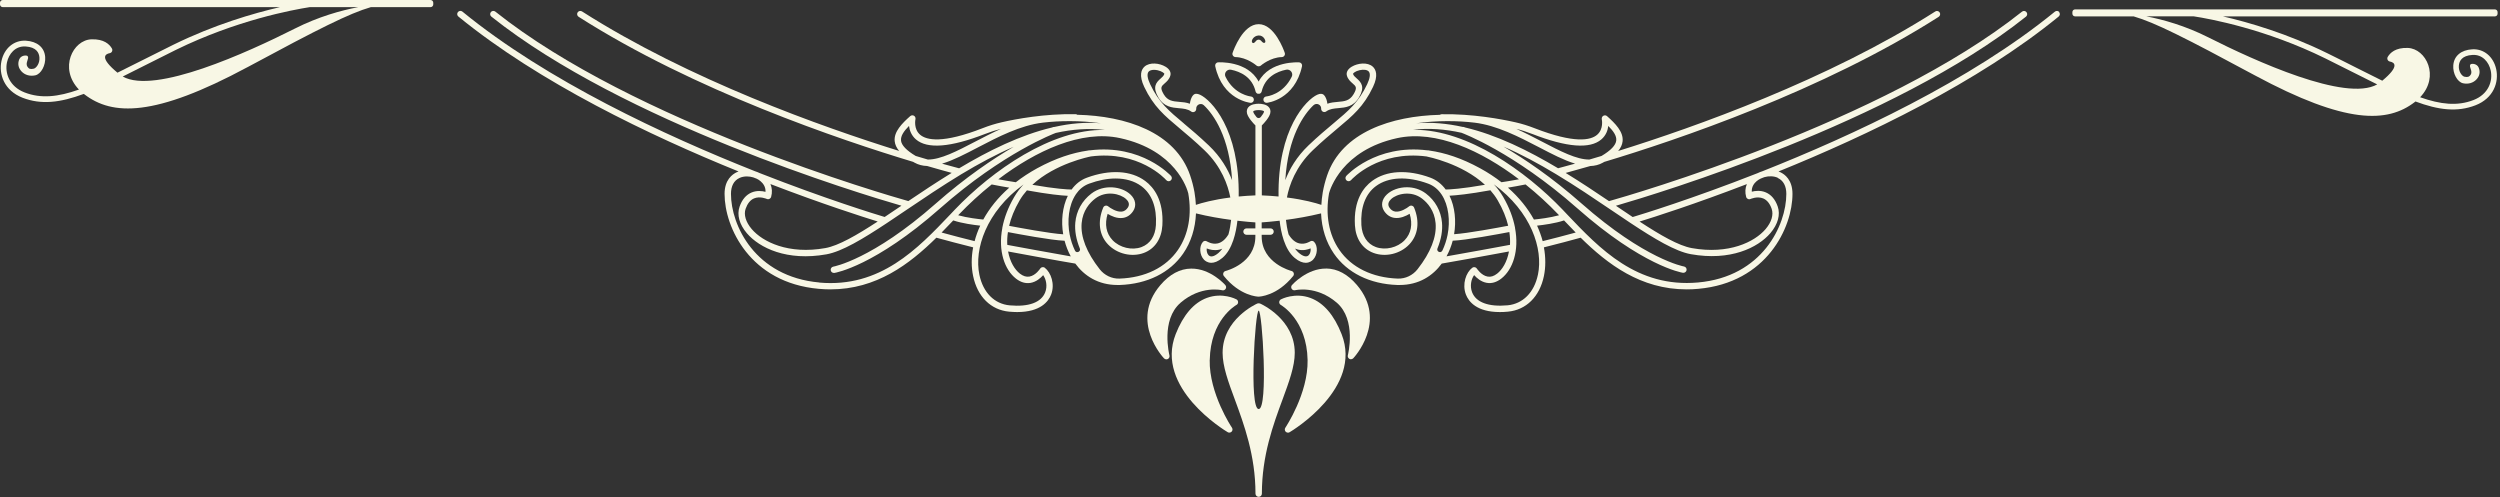
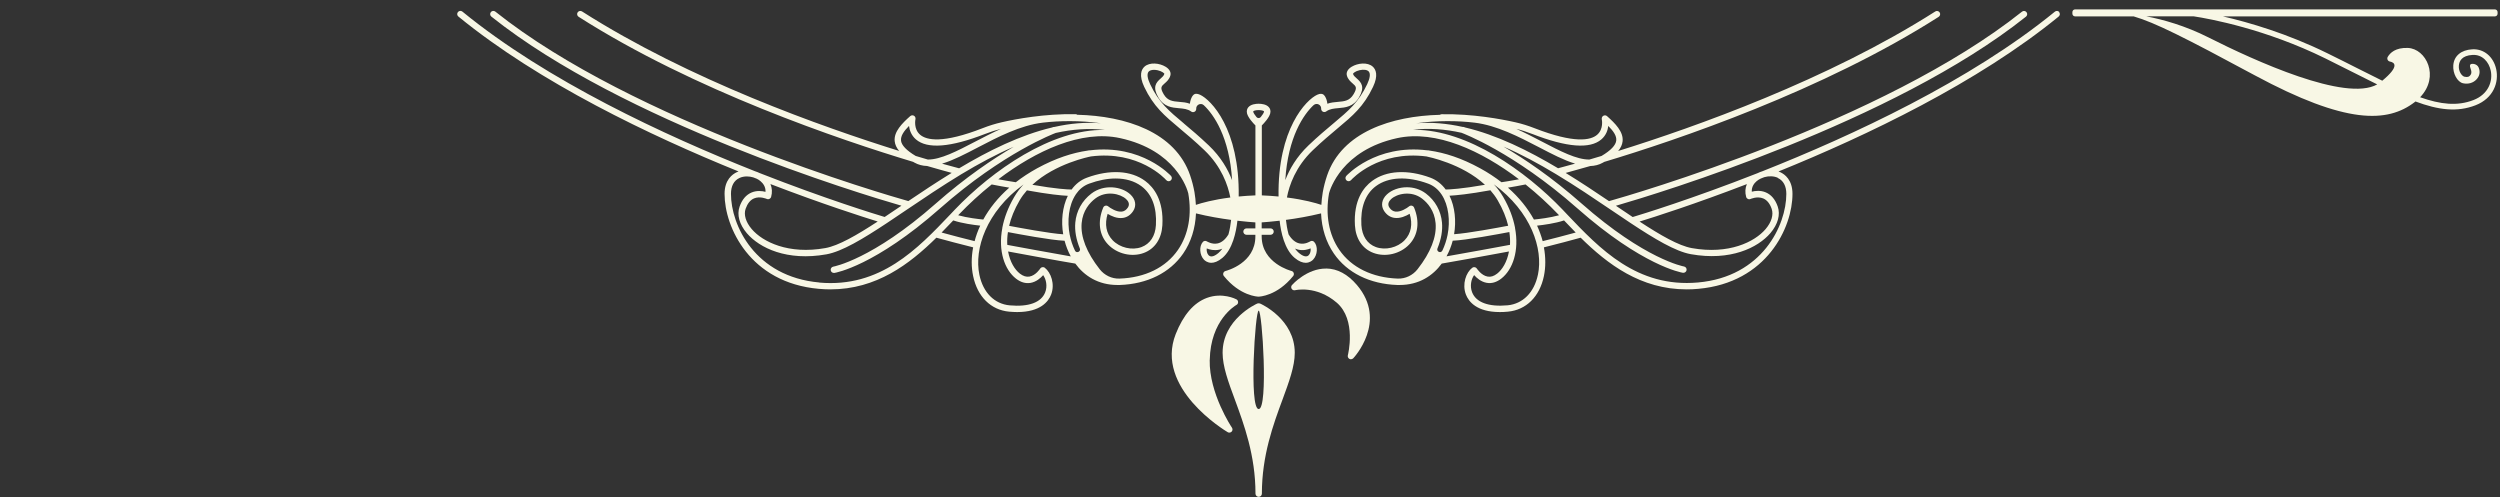
<svg xmlns="http://www.w3.org/2000/svg" width="508" height="101" viewBox="0 0 508 101" fill="none">
  <rect x="0" y="0" width="508" height="101" fill="#333333" stroke="none" />
  <path d="M418.462 2.46C418.232 2.18 417.832 2.14 417.552 2.37C400.352 16.43 376.372 27.57 358.092 34.81C357.782 34.9 357.472 35.02 357.182 35.17C343.742 40.45 333.562 43.56 331.762 44.1C330.662 43.37 329.522 42.6 328.352 41.81C336.932 39.32 384.752 24.84 411.682 3.38C411.962 3.16 412.012 2.75 411.782 2.47C411.562 2.19 411.152 2.14 410.872 2.37C382.652 24.87 331.202 39.67 326.952 40.87C324.202 39.01 321.242 37.04 318.142 35.14C319.252 34.84 320.942 34.37 323.132 33.74C324.052 33.71 324.912 33.5 325.712 33.05C325.802 33 325.882 32.95 325.972 32.9C340.782 28.45 370.462 18.41 393.942 3.42C394.242 3.23 394.332 2.83 394.142 2.53C393.952 2.23 393.552 2.14 393.252 2.33C371.482 16.22 344.332 25.85 328.812 30.68C329.342 30.04 329.642 29.39 329.712 28.71C329.922 26.77 328.192 25.06 326.552 23.6C326.342 23.41 326.042 23.39 325.792 23.53C325.552 23.67 325.432 23.95 325.482 24.23C325.502 24.31 325.892 26.23 324.532 27.39C323.212 28.52 319.932 29.2 311.842 26.06C310.512 25.54 309.252 25.15 307.982 24.86C305.072 24.2 299.242 23.11 292.952 23.21C292.822 23.21 292.692 23.26 292.592 23.33C282.762 23.57 272.672 26.83 269.662 35.67C269.282 36.8 268.992 37.92 268.792 39.03C268.792 39.05 268.792 39.06 268.782 39.07C268.782 39.11 268.772 39.14 268.772 39.17C268.632 40 268.542 40.82 268.502 41.63C267.342 41.24 265.012 40.58 261.502 40.13C261.972 37.65 263.272 33.86 266.782 30.51C268.712 28.67 270.352 27.3 271.792 26.09C274.882 23.51 277.112 21.64 278.992 17.67C280.112 15.31 279.582 14.12 278.942 13.54C277.882 12.59 275.902 12.81 274.662 13.56C273.872 14.04 273.512 14.69 273.682 15.33C273.882 16.11 274.422 16.57 274.852 16.95C275.532 17.54 275.842 17.81 275.042 19.15C274.242 20.5 273.192 20.59 271.862 20.7C271.182 20.76 270.442 20.82 269.722 21.08C269.652 20.47 269.462 19.75 269.012 19.3C268.712 19 268.252 18.98 267.662 19.25C265.442 20.26 259.592 26.17 259.802 39.93C258.752 39.83 257.622 39.75 256.402 39.7V25.49C256.882 25.01 257.902 23.9 258.112 23.03C258.252 22.46 258.062 22.06 257.872 21.83C257.362 21.18 256.322 21.08 255.752 21.08C255.182 21.08 254.152 21.18 253.632 21.83C253.452 22.06 253.262 22.46 253.392 23.03C253.602 23.9 254.622 25.01 255.102 25.49V39.7C253.882 39.75 252.752 39.83 251.702 39.93C251.912 26.17 246.062 20.26 243.842 19.25C243.252 18.98 242.792 18.99 242.492 19.3C242.042 19.75 241.862 20.47 241.782 21.08C241.062 20.81 240.322 20.75 239.642 20.7C238.312 20.59 237.252 20.5 236.462 19.15C235.672 17.8 235.982 17.54 236.652 16.95C237.082 16.58 237.612 16.11 237.822 15.33C237.992 14.68 237.632 14.04 236.842 13.56C235.612 12.81 233.622 12.59 232.562 13.54C231.922 14.12 231.392 15.31 232.512 17.67C234.392 21.63 236.622 23.5 239.712 26.09C241.152 27.3 242.792 28.67 244.722 30.51C248.232 33.86 249.522 37.65 250.002 40.13C246.492 40.58 244.162 41.24 243.002 41.63C242.962 40.82 242.872 39.99 242.732 39.16C242.732 39.13 242.732 39.09 242.722 39.06C242.722 39.06 242.722 39.03 242.712 39.02C242.512 37.91 242.222 36.78 241.842 35.66C238.832 26.82 228.742 23.56 218.912 23.32C218.812 23.25 218.682 23.2 218.552 23.2C212.262 23.09 206.432 24.18 203.522 24.85C202.252 25.14 200.992 25.53 199.662 26.05C191.572 29.2 188.302 28.51 186.972 27.38C185.612 26.22 186.002 24.3 186.022 24.22C186.082 23.95 185.962 23.66 185.722 23.52C185.482 23.38 185.172 23.41 184.962 23.59C183.322 25.05 181.592 26.76 181.802 28.7C181.872 29.38 182.172 30.03 182.702 30.67C167.182 25.84 140.032 16.22 118.262 2.32C117.962 2.13 117.562 2.22 117.372 2.52C117.182 2.82 117.272 3.22 117.572 3.41C141.062 18.4 170.742 28.43 185.552 32.89C185.632 32.94 185.722 32.99 185.812 33.04C186.612 33.49 187.472 33.7 188.392 33.73C190.582 34.37 192.272 34.83 193.382 35.13C190.292 37.03 187.332 39 184.572 40.86C180.322 39.66 128.872 24.86 100.652 2.36C100.372 2.14 99.962 2.18 99.742 2.46C99.522 2.74 99.562 3.15 99.842 3.37C126.772 24.84 174.582 39.32 183.172 41.8C182.002 42.59 180.872 43.36 179.762 44.09C177.962 43.55 167.792 40.44 154.342 35.16C154.052 35.02 153.752 34.9 153.432 34.8C135.152 27.56 111.162 16.42 93.962 2.36C93.682 2.13 93.282 2.17 93.052 2.45C92.822 2.73 92.862 3.13 93.142 3.36C109.572 16.79 132.112 27.56 150.072 34.84C149.952 34.88 149.842 34.93 149.732 34.98C148.802 35.41 147.232 36.55 147.232 39.4C147.232 46.2 152.422 57.45 166.362 58.69C167.172 58.76 167.962 58.8 168.732 58.8C178.102 58.8 184.812 53.67 190.272 48.3C191.552 48.65 195.872 49.82 197.742 50.26C197.352 52.33 197.362 54.31 197.742 56.1C198.612 60.29 201.352 62.99 205.062 63.33C205.642 63.38 206.192 63.41 206.692 63.41C211.442 63.41 213.042 61.25 213.582 59.87C214.412 57.74 213.562 55.38 212.302 54.41C212.162 54.3 211.972 54.26 211.792 54.29C211.612 54.32 211.452 54.43 211.362 54.58C211.362 54.59 210.462 55.98 209.182 56.2C208.542 56.31 207.902 56.11 207.242 55.6C206.212 54.8 205.232 53.24 204.842 51.1C207.552 51.6 215.812 53.13 218.502 53.56C220.322 56.04 223.132 57.91 227.072 57.91C227.222 57.91 227.372 57.91 227.532 57.91C233.142 57.71 237.722 55.44 240.422 51.52C242.022 49.2 242.892 46.39 243.022 43.36C245.522 43.98 248.032 44.4 250.162 44.68C250.072 45.54 249.912 46.59 249.622 47.63C249.002 48.66 248.262 49.27 247.442 49.46C246.282 49.72 245.272 49.06 245.262 49.06C244.992 48.88 244.632 48.92 244.422 49.16C243.632 50.04 243.742 51.82 244.642 52.76C244.842 52.97 245.352 53.4 246.142 53.4C246.732 53.4 247.482 53.16 248.382 52.41C250.472 50.66 251.192 47.12 251.442 44.85C253.082 45.04 254.382 45.15 255.092 45.19V46.41H253.292C252.932 46.41 252.642 46.7 252.642 47.06C252.642 47.42 252.932 47.71 253.292 47.71H255.092V48.03C255.092 53.48 249.292 54.99 249.042 55.06C248.832 55.11 248.652 55.27 248.582 55.48C248.512 55.69 248.552 55.92 248.692 56.09C251.972 60.16 255.572 60.28 255.722 60.28C255.722 60.28 255.722 60.28 255.732 60.28C255.742 60.28 255.732 60.28 255.742 60.28C255.892 60.28 259.492 60.16 262.772 56.09C262.912 55.92 262.952 55.69 262.882 55.48C262.812 55.27 262.642 55.11 262.422 55.06C262.362 55.05 256.372 53.5 256.372 48.03V47.71H258.172C258.532 47.71 258.822 47.42 258.822 47.06C258.822 46.7 258.532 46.41 258.172 46.41H256.372V45.19C257.092 45.14 258.382 45.04 260.022 44.85C260.272 47.13 260.992 50.66 263.082 52.41C263.982 53.16 264.732 53.4 265.322 53.4C266.112 53.4 266.622 52.97 266.822 52.76C267.732 51.82 267.842 50.03 267.042 49.16C266.832 48.92 266.472 48.88 266.202 49.06C266.202 49.06 265.182 49.73 264.022 49.46C263.202 49.27 262.462 48.66 261.842 47.63C261.562 46.59 261.392 45.54 261.302 44.68C263.432 44.4 265.942 43.97 268.442 43.36C268.572 46.39 269.442 49.2 271.042 51.52C273.742 55.44 278.322 57.71 283.932 57.91C284.082 57.91 284.232 57.91 284.392 57.91C288.332 57.91 291.142 56.04 292.962 53.56C295.652 53.12 303.922 51.6 306.622 51.1C306.232 53.24 305.252 54.8 304.222 55.6C303.552 56.12 302.922 56.32 302.282 56.2C301.002 55.98 300.112 54.59 300.102 54.58C300.002 54.43 299.852 54.32 299.672 54.29C299.492 54.26 299.312 54.3 299.162 54.41C297.902 55.37 297.052 57.73 297.882 59.87C298.422 61.25 300.022 63.41 304.772 63.41C305.282 63.41 305.822 63.39 306.402 63.33C310.112 62.99 312.852 60.29 313.722 56.1C314.092 54.31 314.102 52.33 313.722 50.26C315.602 49.82 319.912 48.65 321.192 48.3C326.652 53.67 333.362 58.8 342.732 58.8C343.502 58.8 344.292 58.77 345.102 58.69C359.042 57.44 364.232 46.19 364.232 39.4C364.232 36.56 362.672 35.41 361.732 34.98C361.622 34.93 361.512 34.88 361.392 34.84C379.352 27.56 401.892 16.79 418.322 3.36C418.602 3.13 418.642 2.73 418.412 2.45L418.462 2.46ZM266.922 21.37C267.512 20.81 268.502 21.27 268.462 22.08C268.462 22.08 268.462 22.08 268.462 22.09C268.452 22.34 268.582 22.57 268.802 22.69C269.022 22.81 269.292 22.79 269.492 22.64C270.202 22.12 271.062 22.05 271.962 21.97C273.392 21.85 275.012 21.71 276.152 19.78C277.392 17.68 276.642 16.77 275.692 15.94C275.332 15.63 275.032 15.37 274.932 15C274.962 14.87 275.402 14.46 276.282 14.26C277.122 14.07 277.852 14.18 278.152 14.56C278.502 15 278.382 15.89 277.822 17.09C276.062 20.8 274.032 22.5 270.962 25.07C269.502 26.29 267.852 27.67 265.882 29.55C263.462 31.86 262.022 34.38 261.172 36.6C261.712 27.8 264.932 23.22 266.922 21.36V21.37ZM240.572 25.09C237.502 22.52 235.472 20.82 233.712 17.11C233.142 15.92 233.032 15.02 233.382 14.58C233.582 14.33 233.992 14.19 234.492 14.19C234.732 14.19 234.982 14.22 235.252 14.28C236.122 14.48 236.572 14.89 236.602 14.99C236.502 15.38 236.192 15.65 235.842 15.96C234.892 16.78 234.142 17.7 235.382 19.8C236.522 21.73 238.142 21.87 239.572 21.99C240.482 22.07 241.332 22.14 242.042 22.66C242.242 22.81 242.512 22.83 242.732 22.71C242.952 22.59 243.082 22.36 243.072 22.11C243.072 22.11 243.072 22.1 243.072 22.09C243.032 21.28 244.022 20.82 244.612 21.38C246.602 23.24 249.832 27.82 250.362 36.62C249.512 34.4 248.072 31.89 245.652 29.58C243.682 27.71 242.032 26.32 240.572 25.1V25.09ZM247.572 51.42C247.072 51.84 246.152 52.45 245.592 51.87C245.262 51.53 245.142 50.92 245.212 50.48C245.792 50.72 246.702 50.96 247.722 50.74C247.942 50.69 248.162 50.62 248.372 50.53C248.132 50.87 247.862 51.17 247.562 51.43L247.572 51.42ZM263.802 50.73C264.822 50.96 265.732 50.72 266.312 50.47C266.382 50.92 266.262 51.52 265.932 51.86C265.372 52.44 264.452 51.83 263.952 51.41C263.652 51.16 263.382 50.85 263.142 50.51C263.352 50.6 263.572 50.67 263.792 50.72L263.802 50.73ZM354.962 37.41C354.622 38.21 354.562 39.1 354.822 40.02C354.872 40.2 355.002 40.35 355.172 40.43C355.342 40.51 355.542 40.51 355.712 40.43C355.722 40.43 357.082 39.81 358.302 40.33C359.052 40.65 359.632 41.36 360.002 42.43C360.422 43.64 359.972 45.14 358.762 46.56C356.532 49.18 351.272 51.75 343.802 50.42C341.112 49.94 337.442 47.82 333.162 45.02C336.242 44.07 344.412 41.47 354.962 37.41ZM311.382 27.23C318.362 29.95 323.082 30.32 325.392 28.33C326.352 27.51 326.702 26.46 326.802 25.59C327.882 26.68 328.522 27.64 328.422 28.55C328.322 29.52 327.302 30.58 325.432 31.69C324.562 31.95 323.742 32.19 322.972 32.42C320.382 32.45 317.052 30.72 313.342 28.78C311.682 27.91 309.922 27 308.102 26.18C309.172 26.44 310.242 26.79 311.372 27.23H311.382ZM299.592 24.92C304.162 25.46 308.722 27.84 312.742 29.93C315.382 31.31 317.842 32.59 320.062 33.25C318.272 33.75 317.082 34.06 316.602 34.19C310.612 30.62 304.162 27.42 297.702 25.9C297.582 25.85 297.502 25.82 297.492 25.82C297.402 25.79 297.302 25.78 297.212 25.79C294.052 25.09 290.892 24.8 287.782 25.05C292.042 24.45 296.302 24.53 299.582 24.92H299.592ZM254.652 22.69C254.652 22.69 254.672 22.63 254.682 22.6C254.792 22.5 255.152 22.37 255.752 22.37C256.352 22.37 256.712 22.5 256.822 22.6C256.822 22.63 256.842 22.66 256.852 22.69C256.802 22.95 256.522 23.37 256.182 23.79C255.962 24.06 255.542 24.06 255.322 23.79C254.982 23.37 254.692 22.95 254.652 22.69ZM183.092 28.55C182.992 27.64 183.632 26.68 184.712 25.59C184.822 26.46 185.172 27.51 186.122 28.33C188.432 30.32 193.142 29.95 200.132 27.23C201.262 26.79 202.332 26.45 203.402 26.18C201.582 27 199.832 27.91 198.162 28.78C194.442 30.72 191.122 32.44 188.532 32.42C187.772 32.2 186.952 31.96 186.072 31.69C184.202 30.58 183.182 29.52 183.082 28.55H183.092ZM191.442 33.25C193.662 32.59 196.122 31.31 198.762 29.93C202.782 27.83 207.342 25.46 211.912 24.92C215.192 24.53 219.452 24.45 223.712 25.05C220.602 24.79 217.442 25.08 214.282 25.79C214.192 25.79 214.102 25.79 214.002 25.82C214.002 25.82 213.922 25.85 213.802 25.9C207.332 27.43 200.882 30.62 194.892 34.2C194.412 34.08 193.212 33.76 191.432 33.26L191.442 33.25ZM156.342 40.42C156.512 40.34 156.642 40.19 156.692 40.01C156.952 39.1 156.892 38.2 156.552 37.4C167.102 41.45 175.272 44.06 178.352 45.01C174.072 47.8 170.392 49.93 167.712 50.41C160.242 51.75 154.982 49.17 152.752 46.55C151.542 45.13 151.092 43.62 151.512 42.42C151.892 41.35 152.462 40.64 153.212 40.32C154.432 39.8 155.782 40.42 155.802 40.42C155.972 40.5 156.172 40.5 156.342 40.42ZM166.482 57.4C153.402 56.23 148.532 45.74 148.532 39.4C148.532 37.8 149.132 36.68 150.272 36.16C150.722 35.95 151.242 35.85 151.772 35.85C152.202 35.85 152.632 35.92 153.052 36.04C153.292 36.14 153.532 36.23 153.772 36.32C154.062 36.46 154.332 36.63 154.562 36.84C155.072 37.27 155.602 37.98 155.552 38.98C154.852 38.8 153.772 38.67 152.712 39.12C151.602 39.59 150.782 40.55 150.282 41.99C149.702 43.64 150.242 45.61 151.762 47.39C154.332 50.4 159.932 53.11 167.932 51.68C171.092 51.11 175.332 48.56 180.242 45.31C181.482 44.49 182.762 43.62 184.082 42.73C187.622 40.34 191.402 37.79 195.312 35.42C195.332 35.41 195.362 35.39 195.382 35.38C198.832 33.3 202.392 31.37 205.992 29.82C201.782 32.28 196.232 36 190.132 41.38C177.252 52.74 169.402 54.17 169.332 54.18C168.982 54.24 168.742 54.57 168.802 54.92C168.852 55.24 169.132 55.46 169.442 55.46C169.472 55.46 169.512 55.46 169.552 55.46C169.882 55.41 177.792 54 191.002 42.36C203.962 30.93 214.352 27.08 214.462 27.04C214.492 27.04 214.512 27.02 214.532 27.01C217.862 26.27 221.192 26.01 224.462 26.41C213.742 26.17 201.622 34.63 193.992 42.63L193.132 43.54C186.452 50.56 178.882 58.52 166.492 57.42L166.482 57.4ZM199.812 44.61C198.852 44.52 196.532 44.26 194.702 43.74L194.922 43.51C196.862 41.48 199.092 39.42 201.512 37.48C202.782 37.74 204.112 37.97 205.082 38.13C202.772 40.16 201.032 42.37 199.802 44.61H199.812ZM191.332 47.25C192.152 46.42 192.942 45.6 193.702 44.79C195.482 45.39 197.862 45.71 199.182 45.85C198.692 46.9 198.312 47.96 198.042 49C196.492 48.64 193.082 47.72 191.332 47.25ZM206.452 56.62C207.412 57.37 208.412 57.65 209.422 57.48C210.582 57.27 211.462 56.49 211.972 55.91C212.582 56.75 212.872 58.15 212.382 59.4C211.582 61.46 209.022 62.4 205.182 62.05C202.072 61.77 199.762 59.45 199.012 55.84C197.922 50.61 200.382 43.05 207.982 37.48C207.272 38.25 206.622 39.11 206.072 40.05C204.822 42.19 204.062 44.28 203.682 46.23C203.682 46.25 203.672 46.26 203.672 46.28C203.672 46.3 203.672 46.32 203.672 46.33C202.792 50.97 204.112 54.8 206.462 56.63L206.452 56.62ZM216.042 47.61C213.312 47.44 207.052 46.27 205.052 45.89C205.432 44.29 206.112 42.56 207.192 40.71C207.622 39.98 208.122 39.3 208.672 38.68C213.072 39.48 215.662 39.73 216.982 39.79C215.862 42.07 215.592 44.96 216.042 47.62V47.61ZM204.682 49.76C204.632 48.95 204.672 48.08 204.812 47.16C206.912 47.56 213.612 48.82 216.322 48.92C216.602 49.99 217.022 51.07 217.582 52.1C213.992 51.48 206.612 50.12 204.682 49.76ZM217.372 47.75C216.812 44.91 217.142 41.71 218.582 39.54C218.602 39.52 218.612 39.5 218.622 39.47C219.282 38.5 220.162 37.74 221.302 37.32C223.202 36.62 225.032 36.27 226.702 36.27C228.732 36.27 230.522 36.79 231.912 37.82C234.072 39.42 235.092 42.16 234.882 45.74C234.752 47.97 233.702 49.55 231.942 50.21C230.012 50.92 227.552 50.34 226.092 48.82C224.772 47.45 224.422 45.57 225.072 43.45C225.802 43.9 226.992 44.45 228.172 44.28C229.022 44.16 229.722 43.69 230.252 42.9C230.972 41.81 230.762 40.52 229.702 39.52C227.932 37.86 224.322 37.38 221.772 39.33C219.872 40.78 218.712 42.88 218.502 45.23C218.352 46.88 218.672 48.65 219.422 50.49C219.682 51.12 218.742 51.55 218.442 50.94C217.942 49.9 217.582 48.81 217.382 47.75H217.372ZM239.362 50.78C236.892 54.36 232.682 56.43 227.492 56.61C227.492 56.61 227.472 56.61 227.462 56.61C225.902 56.66 224.412 55.93 223.452 54.7C220.802 51.32 219.542 48.11 219.792 45.33C220.022 42.78 221.422 41.21 222.562 40.34C224.742 38.67 227.642 39.35 228.822 40.45C229.242 40.84 229.652 41.46 229.182 42.17C228.862 42.65 228.472 42.92 228.002 42.99C226.932 43.15 225.602 42.28 225.182 41.93C225.022 41.8 224.812 41.75 224.612 41.8C224.412 41.85 224.252 41.99 224.172 42.18C222.982 45.06 223.352 47.81 225.182 49.7C227.012 51.6 229.992 52.3 232.412 51.4C234.652 50.57 236.032 48.53 236.192 45.8C236.492 40.7 234.462 38.07 232.702 36.77C229.822 34.63 225.512 34.39 220.872 36.1C219.562 36.58 218.532 37.43 217.752 38.51C216.972 38.51 214.582 38.39 209.772 37.55C214.452 33.2 221.442 31.84 221.532 31.82C221.572 31.82 221.612 31.8 221.652 31.79C231.392 30.53 236.712 36.29 236.992 36.61C237.232 36.88 237.642 36.9 237.902 36.66C238.172 36.42 238.192 36.01 237.952 35.75C237.872 35.67 231.992 29.24 221.472 30.55C221.412 30.55 221.352 30.55 221.282 30.55C221.252 30.55 221.162 30.57 221.022 30.6C217.962 31.04 214.532 32.13 210.742 34.2C209.142 35.08 207.702 36.03 206.412 37.03C205.822 36.94 204.382 36.71 202.862 36.43C210.482 30.65 219.712 26.33 227.622 28.07C238.892 30.54 241.222 38.36 241.452 39.26C242.222 43.59 241.502 47.67 239.362 50.78ZM284.022 56.61C278.832 56.42 274.612 54.35 272.152 50.78C270.002 47.67 269.292 43.59 270.062 39.26C270.272 38.48 272.662 30.53 283.892 28.07C291.802 26.34 301.032 30.65 308.652 36.43C307.122 36.72 305.692 36.94 305.102 37.03C303.812 36.03 302.372 35.07 300.772 34.2C296.982 32.12 293.552 31.03 290.492 30.6C290.352 30.57 290.272 30.55 290.232 30.55C290.172 30.54 290.102 30.54 290.042 30.55C279.522 29.24 273.632 35.67 273.562 35.75C273.322 36.02 273.352 36.42 273.612 36.66C273.882 36.9 274.282 36.87 274.522 36.61C274.812 36.29 280.122 30.53 289.862 31.79C289.902 31.81 289.942 31.82 289.982 31.82C290.062 31.84 297.052 33.2 301.742 37.55C296.932 38.39 294.542 38.5 293.762 38.51C292.982 37.44 291.952 36.59 290.642 36.1C286.012 34.39 281.702 34.63 278.812 36.77C277.052 38.07 275.022 40.7 275.322 45.8C275.482 48.53 276.862 50.57 279.102 51.4C281.532 52.3 284.502 51.6 286.332 49.7C288.162 47.8 288.532 45.06 287.342 42.18C287.262 41.99 287.102 41.85 286.902 41.8C286.702 41.75 286.492 41.8 286.332 41.93C285.912 42.28 284.592 43.15 283.512 42.99C283.032 42.92 282.642 42.65 282.322 42.17C281.852 41.47 282.262 40.85 282.682 40.45C283.852 39.35 286.762 38.68 288.942 40.34C290.082 41.21 291.482 42.78 291.712 45.33C291.962 48.11 290.702 51.32 288.052 54.7C287.092 55.93 285.602 56.66 284.042 56.61C284.042 56.61 284.022 56.61 284.012 56.61H284.022ZM306.422 38.13C307.392 37.97 308.722 37.74 309.992 37.48C312.412 39.42 314.642 41.48 316.582 43.51L316.802 43.74C314.972 44.25 312.652 44.52 311.692 44.61C310.462 42.37 308.722 40.16 306.412 38.13H306.422ZM294.532 39.77C295.852 39.7 298.442 39.46 302.842 38.66C303.392 39.29 303.892 39.96 304.322 40.69C305.402 42.54 306.082 44.28 306.462 45.87C304.462 46.25 298.202 47.42 295.472 47.59C295.922 44.93 295.652 42.04 294.532 39.76V39.77ZM293.072 50.93C292.772 51.55 291.832 51.12 292.092 50.48C292.842 48.64 293.162 46.87 293.012 45.22C292.802 42.86 291.642 40.77 289.742 39.32C288.582 38.44 287.212 38.05 285.882 38.05C284.292 38.05 282.782 38.6 281.812 39.51C280.752 40.51 280.542 41.8 281.262 42.89C281.792 43.68 282.492 44.15 283.342 44.27C284.522 44.44 285.702 43.89 286.442 43.44C287.092 45.55 286.742 47.44 285.422 48.81C283.962 50.33 281.502 50.91 279.572 50.2C277.812 49.55 276.772 47.96 276.632 45.73C276.422 42.15 277.442 39.41 279.602 37.81C282.132 35.94 285.992 35.76 290.212 37.32C291.342 37.74 292.232 38.5 292.892 39.47C292.902 39.5 292.922 39.52 292.942 39.54C294.372 41.71 294.712 44.91 294.142 47.75C293.932 48.8 293.582 49.89 293.082 50.94L293.072 50.93ZM293.932 52.09C294.492 51.06 294.912 49.98 295.192 48.91C297.902 48.81 304.602 47.55 306.702 47.15C306.842 48.08 306.872 48.95 306.832 49.75C304.912 50.11 297.522 51.47 293.932 52.09ZM312.502 55.83C311.752 59.43 309.442 61.75 306.332 62.04C302.492 62.39 299.932 61.45 299.132 59.39C298.652 58.14 298.932 56.74 299.542 55.9C300.052 56.48 300.932 57.26 302.092 57.47C303.102 57.65 304.102 57.36 305.062 56.61C307.402 54.79 308.732 50.95 307.852 46.31C307.852 46.29 307.852 46.27 307.852 46.25C307.852 46.23 307.842 46.22 307.842 46.2C307.462 44.25 306.692 42.16 305.452 40.02C304.902 39.08 304.252 38.22 303.542 37.45C311.142 43.02 313.602 50.58 312.512 55.81L312.502 55.83ZM312.332 45.85C313.652 45.71 316.032 45.39 317.812 44.79C318.582 45.6 319.372 46.42 320.182 47.25C318.442 47.72 315.032 48.64 313.472 49C313.192 47.96 312.812 46.91 312.332 45.85ZM361.242 36.16C362.382 36.69 362.982 37.81 362.982 39.4C362.982 45.74 358.112 56.24 345.032 57.4C332.642 58.51 325.072 50.55 318.392 43.52L317.532 42.61C310.012 34.73 298.152 26.38 287.542 26.38C287.382 26.38 287.222 26.38 287.052 26.38C290.322 25.98 293.652 26.24 296.982 26.98C297.002 26.99 297.022 27 297.052 27.01C297.152 27.05 307.552 30.9 320.512 42.33C333.722 53.98 341.632 55.38 341.962 55.43C342.002 55.43 342.032 55.43 342.072 55.43C342.382 55.43 342.652 55.21 342.712 54.89C342.772 54.54 342.532 54.21 342.182 54.15C342.102 54.14 334.262 52.71 321.372 41.35C315.272 35.97 309.722 32.25 305.512 29.79C309.112 31.34 312.672 33.27 316.122 35.35C316.142 35.37 316.162 35.38 316.192 35.39C320.112 37.75 323.882 40.3 327.432 42.7C328.752 43.59 330.032 44.46 331.272 45.28C336.182 48.53 340.422 51.08 343.582 51.65C351.582 53.08 357.182 50.37 359.752 47.36C361.272 45.58 361.812 43.61 361.232 41.96C360.732 40.52 359.912 39.56 358.802 39.09C357.742 38.64 356.662 38.77 355.962 38.95C355.912 37.94 356.442 37.24 356.952 36.81C357.202 36.6 357.482 36.42 357.792 36.28C358.022 36.19 358.262 36.1 358.502 36C359.432 35.73 360.452 35.76 361.262 36.13L361.242 36.16Z" fill="#F8F7E5" />
  <path d="M269.462 54.571C265.582 54.541 262.652 57.781 262.532 57.92C262.342 58.13 262.322 58.441 262.462 58.681C262.612 58.92 262.892 59.041 263.172 58.971C263.212 58.961 267.462 57.941 271.612 61.49C275.702 64.99 273.902 72.121 273.882 72.191C273.812 72.471 273.932 72.77 274.192 72.921C274.292 72.981 274.402 73.001 274.512 73.001C274.682 73.001 274.852 72.93 274.982 72.8C275.052 72.731 282.032 65.32 275.732 57.92C273.852 55.711 271.742 54.581 269.462 54.56V54.571Z" fill="#F8F7E5" />
-   <path d="M266.294 60.55C263.124 59.37 260.394 60.77 260.284 60.83C260.074 60.94 259.944 61.16 259.934 61.4C259.934 61.639 260.064 61.859 260.274 61.969C260.324 61.999 265.554 64.96 265.704 73.159C265.834 79.98 261.224 86.84 261.184 86.909C261.014 87.159 261.044 87.499 261.244 87.719C261.374 87.85 261.544 87.919 261.714 87.919C261.824 87.919 261.944 87.889 262.044 87.829C262.654 87.469 276.914 78.85 272.614 67.9C271.084 64.01 268.964 61.539 266.294 60.55Z" fill="#F8F7E5" />
-   <path d="M254.083 20.9C254.083 20.9 254.123 20.9 254.143 20.9C254.473 20.9 254.753 20.65 254.783 20.31C254.813 19.96 254.553 19.64 254.203 19.61C254.043 19.59 250.803 19.23 249.023 15.6C248.653 14.84 249.333 14 250.153 14.17C252.053 14.56 254.433 15.64 255.133 18.58C255.133 18.59 255.133 18.6 255.143 18.61C255.143 18.63 255.153 18.65 255.163 18.68C255.163 18.7 255.183 18.72 255.193 18.73C255.193 18.75 255.213 18.77 255.223 18.78C255.233 18.8 255.243 18.81 255.263 18.83C255.273 18.85 255.293 18.86 255.303 18.88C255.313 18.89 255.333 18.91 255.343 18.92C255.363 18.93 255.373 18.95 255.393 18.96C255.413 18.97 255.423 18.98 255.443 18.99C255.463 19 255.483 19.01 255.503 19.02C255.523 19.02 255.543 19.04 255.563 19.04C255.573 19.04 255.583 19.04 255.603 19.05C255.603 19.05 255.613 19.05 255.623 19.05C255.643 19.05 255.673 19.05 255.693 19.05C255.713 19.05 255.733 19.05 255.753 19.05C255.773 19.05 255.793 19.05 255.813 19.05C255.833 19.05 255.853 19.05 255.883 19.05C255.883 19.05 255.893 19.05 255.903 19.05C255.913 19.05 255.933 19.05 255.943 19.04C255.963 19.04 255.983 19.03 256.003 19.02C256.023 19.02 256.043 19 256.063 18.99C256.083 18.99 256.093 18.97 256.113 18.96C256.133 18.95 256.153 18.93 256.163 18.92C256.183 18.91 256.193 18.89 256.203 18.88C256.223 18.86 256.233 18.85 256.243 18.83C256.253 18.81 256.273 18.8 256.283 18.78C256.293 18.76 256.303 18.74 256.313 18.72C256.313 18.7 256.333 18.68 256.343 18.67C256.343 18.65 256.363 18.63 256.363 18.6C256.363 18.59 256.363 18.58 256.373 18.57C257.073 15.64 259.453 14.55 261.353 14.16C262.173 13.99 262.853 14.84 262.483 15.59C260.703 19.22 257.463 19.59 257.303 19.6C256.953 19.63 256.683 19.95 256.723 20.3C256.753 20.64 257.033 20.89 257.363 20.89C257.383 20.89 257.403 20.89 257.423 20.89C257.483 20.89 263.083 20.3 264.573 13.45C264.613 13.27 264.573 13.08 264.463 12.93C264.353 12.78 264.183 12.69 263.993 12.67C263.923 12.67 258.013 12.29 255.753 16.58C253.493 12.29 247.583 12.66 247.513 12.67C247.323 12.68 247.153 12.78 247.043 12.93C246.933 13.08 246.893 13.27 246.933 13.45C248.413 20.3 254.023 20.89 254.083 20.89V20.9Z" fill="#F8F7E5" />
-   <path d="M251.063 11.6C253.383 11.65 255.303 13.3 255.333 13.33C255.383 13.37 255.433 13.41 255.493 13.43C255.493 13.43 255.513 13.43 255.523 13.43C255.533 13.43 255.553 13.43 255.563 13.44C255.623 13.46 255.693 13.47 255.763 13.48C255.833 13.48 255.903 13.47 255.973 13.44C255.983 13.44 255.993 13.44 256.003 13.43C256.003 13.43 256.023 13.43 256.033 13.43C256.093 13.4 256.143 13.37 256.193 13.33C256.213 13.31 258.133 11.65 260.463 11.6C260.673 11.6 260.863 11.49 260.983 11.32C261.103 11.15 261.133 10.94 261.063 10.74C260.863 10.14 258.973 4.91 255.763 4.91C252.553 4.91 250.673 10.14 250.463 10.74C250.393 10.94 250.423 11.15 250.543 11.32C250.663 11.49 250.853 11.59 251.063 11.6ZM255.763 7.21C256.823 7.16 257.303 8.39 257.063 8.63C256.813 8.87 256.483 8.57 256.273 8.3C256.253 8.28 256.233 8.26 256.213 8.25C256.183 8.22 256.163 8.2 256.133 8.18C256.103 8.16 256.073 8.14 256.033 8.13C256.013 8.12 255.993 8.1 255.963 8.09C255.963 8.09 255.963 8.09 255.953 8.09C255.913 8.08 255.873 8.08 255.833 8.07C255.803 8.07 255.783 8.06 255.753 8.06C255.723 8.06 255.693 8.06 255.663 8.07C255.623 8.07 255.593 8.07 255.553 8.09C255.553 8.09 255.553 8.09 255.543 8.09C255.513 8.09 255.493 8.12 255.473 8.13C255.443 8.15 255.403 8.16 255.373 8.18C255.343 8.2 255.323 8.23 255.293 8.25C255.273 8.27 255.253 8.28 255.233 8.3C255.023 8.57 254.703 8.95 254.443 8.63C254.183 8.31 254.683 7.27 255.743 7.21H255.763Z" fill="#F8F7E5" />
-   <path d="M239.903 61.5C244.023 57.98 248.163 58.93 248.343 58.98C248.623 59.05 248.903 58.93 249.053 58.69C249.203 58.45 249.173 58.14 248.983 57.93C248.863 57.79 245.953 54.54 242.053 54.58C239.773 54.6 237.663 55.73 235.783 57.94C229.473 65.34 236.453 72.75 236.533 72.82C236.663 72.95 236.823 73.02 237.003 73.02C237.113 73.02 237.223 72.99 237.323 72.94C237.583 72.8 237.703 72.5 237.633 72.21C237.613 72.14 235.813 65.01 239.903 61.51V61.5Z" fill="#F8F7E5" />
  <path d="M245.821 73.16C245.971 64.99 251.041 62.08 251.251 61.96C251.461 61.85 251.591 61.63 251.581 61.39C251.581 61.15 251.451 60.93 251.231 60.82C251.121 60.76 248.391 59.36 245.221 60.54C242.561 61.53 240.431 64.01 238.901 67.89C234.601 78.84 248.861 87.46 249.471 87.82C249.571 87.88 249.691 87.91 249.801 87.91C249.971 87.91 250.151 87.84 250.271 87.71C250.481 87.49 250.501 87.15 250.331 86.9C250.281 86.83 245.681 79.97 245.811 73.15L245.821 73.16Z" fill="#F8F7E5" />
  <path d="M256.024 61.671C256.024 61.671 256.004 61.671 255.994 61.671C255.964 61.661 255.944 61.651 255.914 61.651C255.894 61.651 255.864 61.641 255.844 61.631C255.814 61.631 255.794 61.631 255.764 61.631C255.734 61.631 255.714 61.631 255.684 61.631C255.654 61.631 255.634 61.631 255.604 61.651C255.574 61.651 255.554 61.661 255.524 61.671C255.524 61.671 255.504 61.671 255.494 61.671C255.204 61.801 248.434 64.881 248.434 71.691C248.434 74.461 249.584 77.581 250.924 81.201C252.784 86.251 255.114 92.541 255.114 100.311C255.114 100.671 255.404 100.961 255.764 100.961C256.124 100.961 256.414 100.671 256.414 100.311C256.414 92.541 258.734 86.251 260.604 81.201C261.934 77.581 263.094 74.461 263.094 71.691C263.094 64.881 256.324 61.791 256.034 61.671H256.024ZM255.764 83.121C253.784 83.121 255.044 63.121 255.764 63.121C256.484 63.121 257.744 83.121 255.764 83.121Z" fill="#F8F7E5" />
-   <path d="M50.27 13.66C64.84 5.81 70.97 2.72 75.36 1.45H87.48C87.79 1.45 88.04 1.2 88.04 0.89V0.56C88.04 0.25 87.79 0 87.48 0H0.56C0.25 0 0 0.25 0 0.56V0.89C0 1.2 0.25 1.45 0.56 1.45H56.89C51.49 2.7 43.53 5.01 35.19 9.11C33.02 10.18 31.02 11.19 29.09 12.16C27.23 13.1 25.5 13.97 23.87 14.77C20.2 11.73 21.34 10.98 22.31 10.8C22.74 10.72 22.96 10.23 22.74 9.85C22.26 9.01 21.13 7.9 18.58 7.99C14.81 8.12 11.91 13.89 16.04 18.2C11.8 19.7 8.32 20.08 4.99 18.78C1.87 17.56 0.95 14.82 1.42 12.65C1.79 10.97 3.09 9.32 5.18 9.44C7.39 9.57 7.94 10.72 8.01 11.67C8.11 12.9 7.35 13.85 6.85 13.96C6.17 14.11 5.87 13.99 5.59 13.58C5.05 12.79 5.99 11.93 5.63 11.42C5.44 11.16 4.26 11.2 3.91 12.06C3.54 12.97 3.74 13.84 4.39 14.53C5.03 15.21 6.04 15.55 7.16 15.31C8.35 15.05 9.31 13.27 9.18 11.57C9.03 9.64 7.56 8.41 5.26 8.27C2.86 8.13 0.87 9.78 0.3 12.39C-0.28 15.05 0.82 18.39 4.58 19.86C8.39 21.34 12.27 20.85 17.03 19.08C17.07 19.11 17.11 19.14 17.15 19.17C22.82 23.53 31.39 23.82 50.28 13.65L50.27 13.66ZM59.91 5.81C50.26 10.68 31.46 19.24 24.94 15.55C26.42 14.82 27.97 14.04 29.62 13.2C31.55 12.23 33.54 11.22 35.71 10.15C48.04 4.1 59.49 1.99 62.94 1.45H72.81C69.33 2.11 64.72 3.38 59.91 5.81Z" fill="#F8F7E5" />
  <path d="M490.709 20.71C490.709 20.71 490.779 20.65 490.819 20.62C495.479 22.36 499.289 22.84 503.029 21.39C506.719 19.95 507.799 16.68 507.229 14.06C506.669 11.5 504.719 9.88 502.359 10.02C500.099 10.15 498.659 11.36 498.509 13.25C498.379 14.91 499.319 16.66 500.489 16.92C501.579 17.16 502.579 16.82 503.199 16.16C503.839 15.49 504.039 14.63 503.669 13.74C503.329 12.9 502.169 12.85 501.979 13.11C501.619 13.61 502.549 14.45 502.019 15.22C501.749 15.61 501.449 15.73 500.779 15.59C500.279 15.48 499.539 14.55 499.639 13.34C499.709 12.41 500.249 11.28 502.419 11.16C504.469 11.04 505.749 12.65 506.109 14.31C506.579 16.45 505.679 19.14 502.609 20.33C499.339 21.6 495.929 21.23 491.769 19.76C495.819 15.53 492.979 9.88 489.269 9.74C486.769 9.65 485.669 10.74 485.189 11.56C484.969 11.93 485.189 12.42 485.609 12.5C486.569 12.68 487.679 13.41 484.079 16.4C482.479 15.62 480.779 14.76 478.959 13.84C477.059 12.88 475.109 11.89 472.979 10.85C464.799 6.82 456.989 4.55 451.689 3.33H506.959C507.269 3.33 507.509 3.08 507.509 2.78V2.46C507.509 2.15 507.259 1.91 506.959 1.91H421.659C421.349 1.91 421.109 2.16 421.109 2.46V2.78C421.109 3.09 421.359 3.33 421.659 3.33H433.559C437.869 4.58 443.889 7.61 458.179 15.31C476.719 25.29 485.129 25.01 490.689 20.73L490.709 20.71ZM436.089 3.32H445.769C449.159 3.84 460.399 5.91 472.489 11.86C474.609 12.91 476.569 13.89 478.459 14.85C480.079 15.67 481.609 16.44 483.049 17.15C476.649 20.77 458.209 12.38 448.729 7.59C444.009 5.21 439.489 3.96 436.069 3.31L436.089 3.32Z" fill="#F8F7E5" />
</svg>